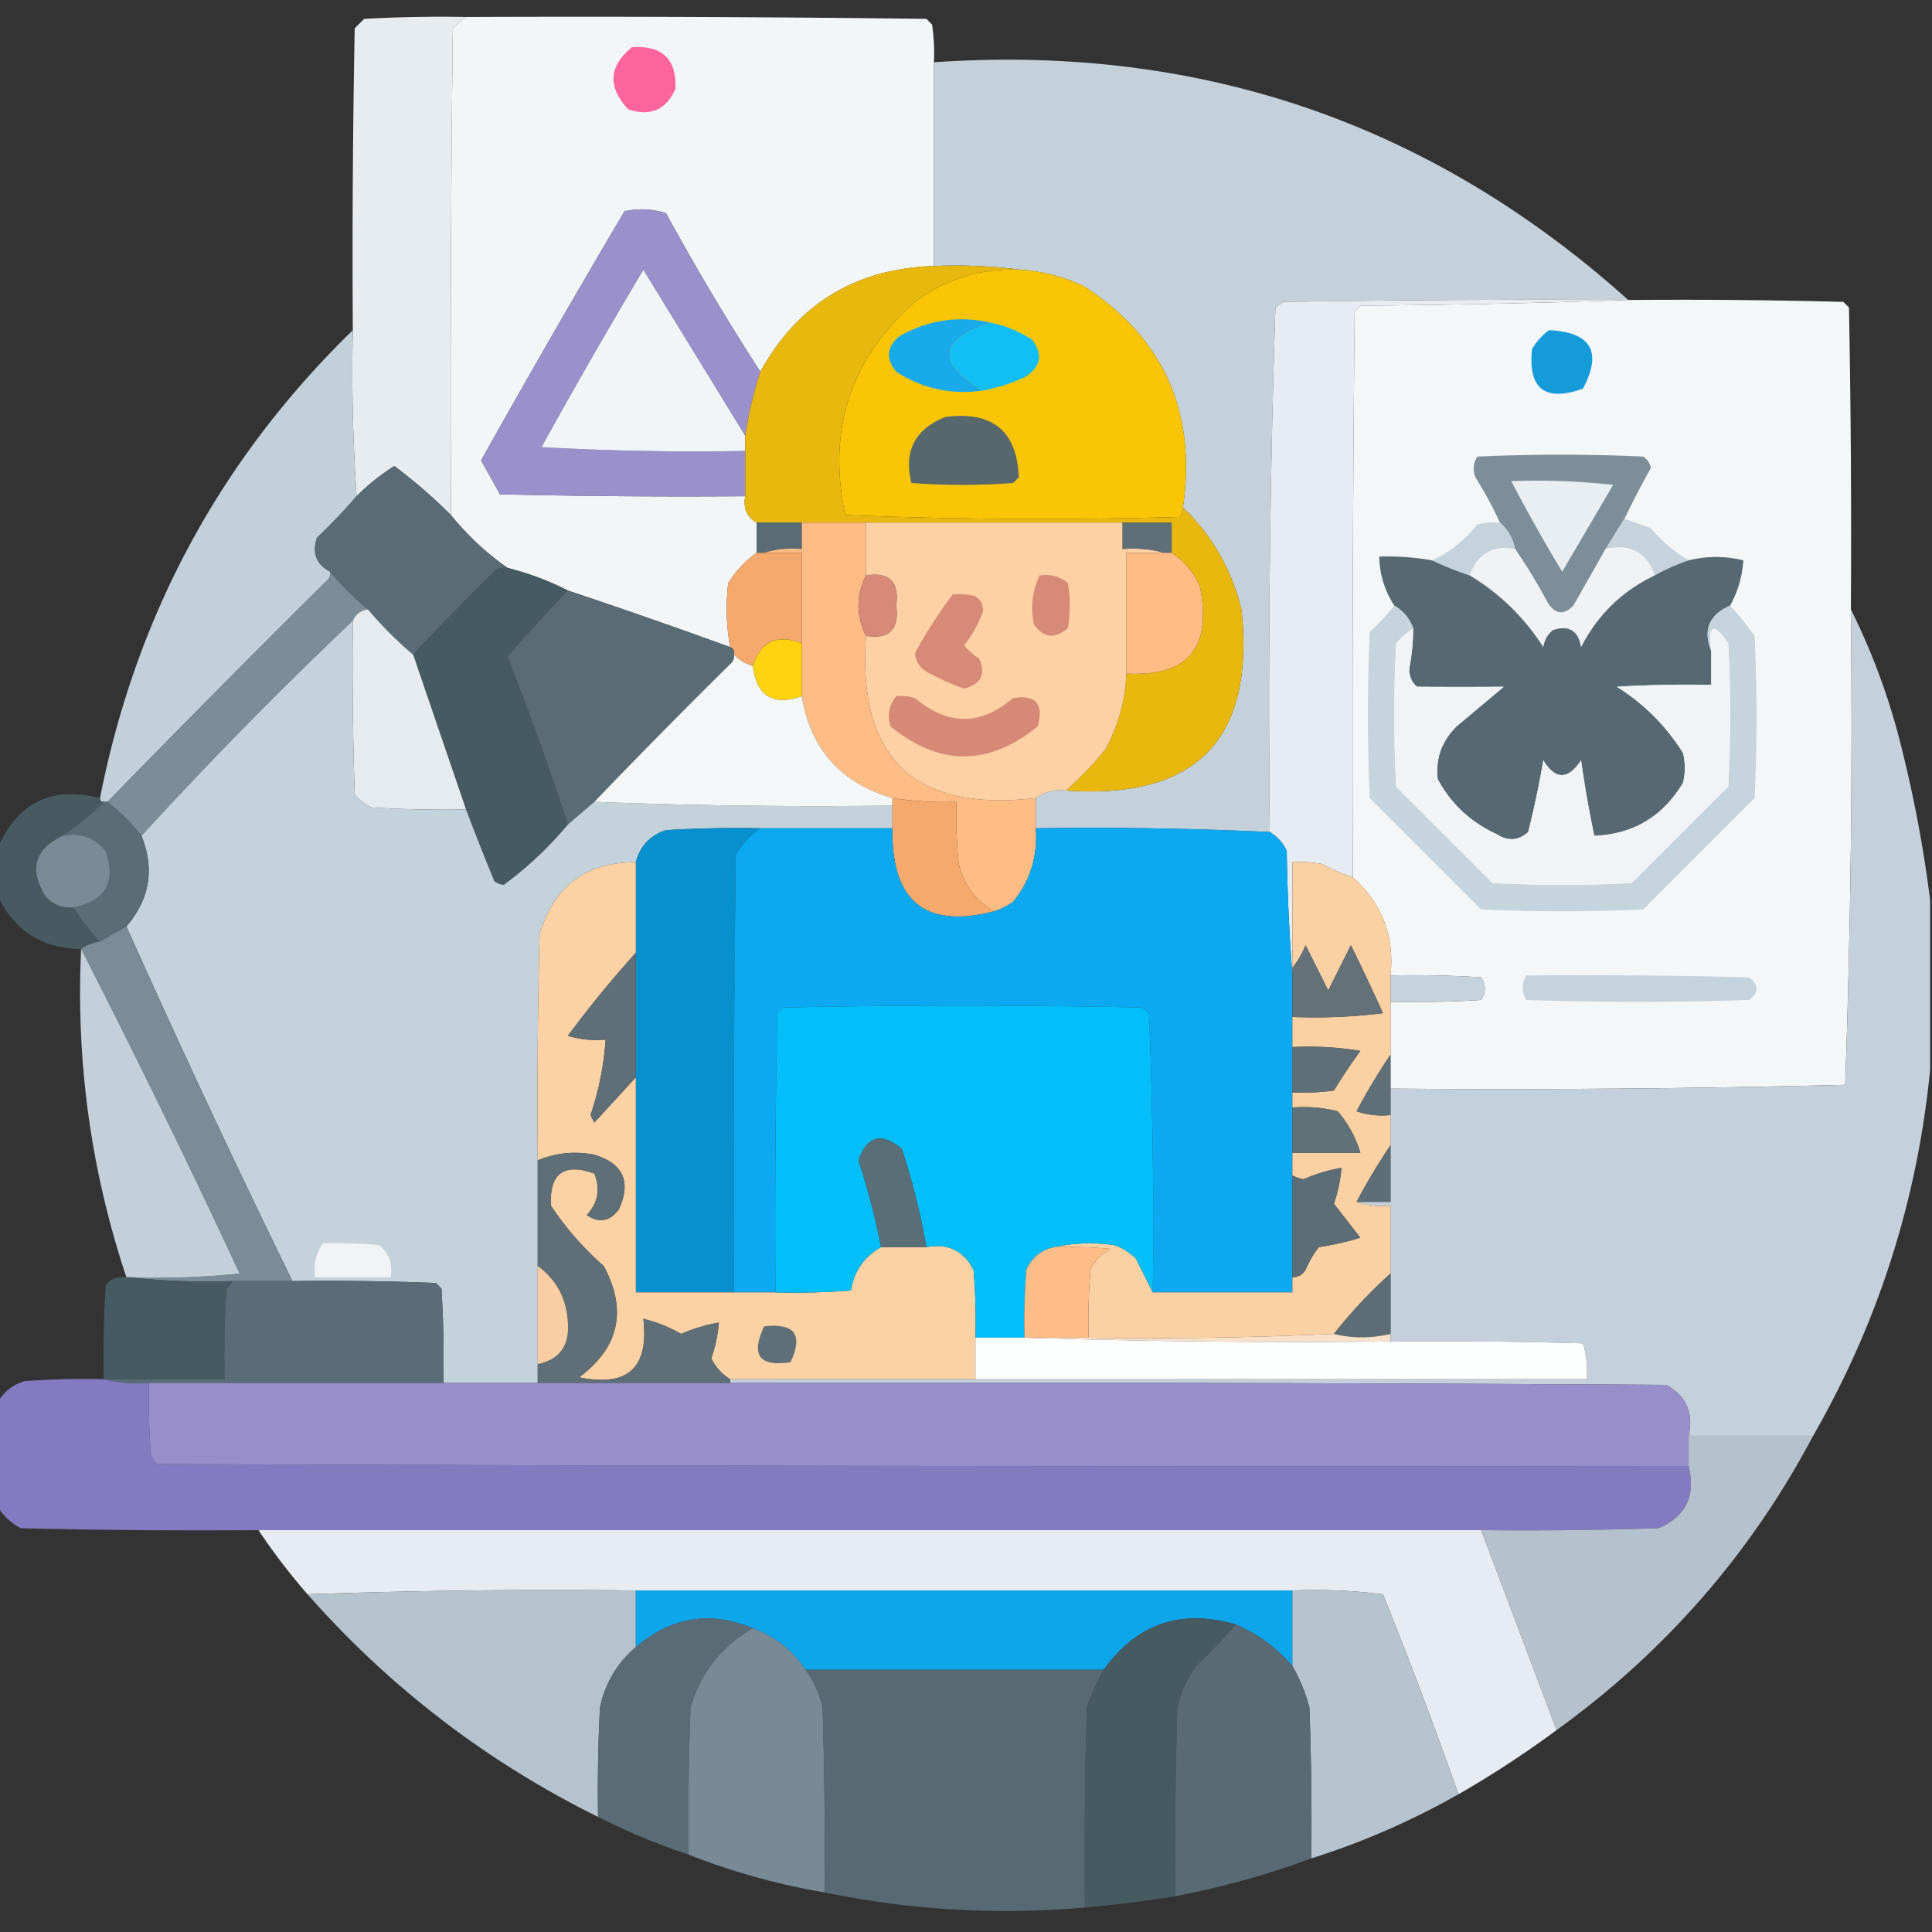
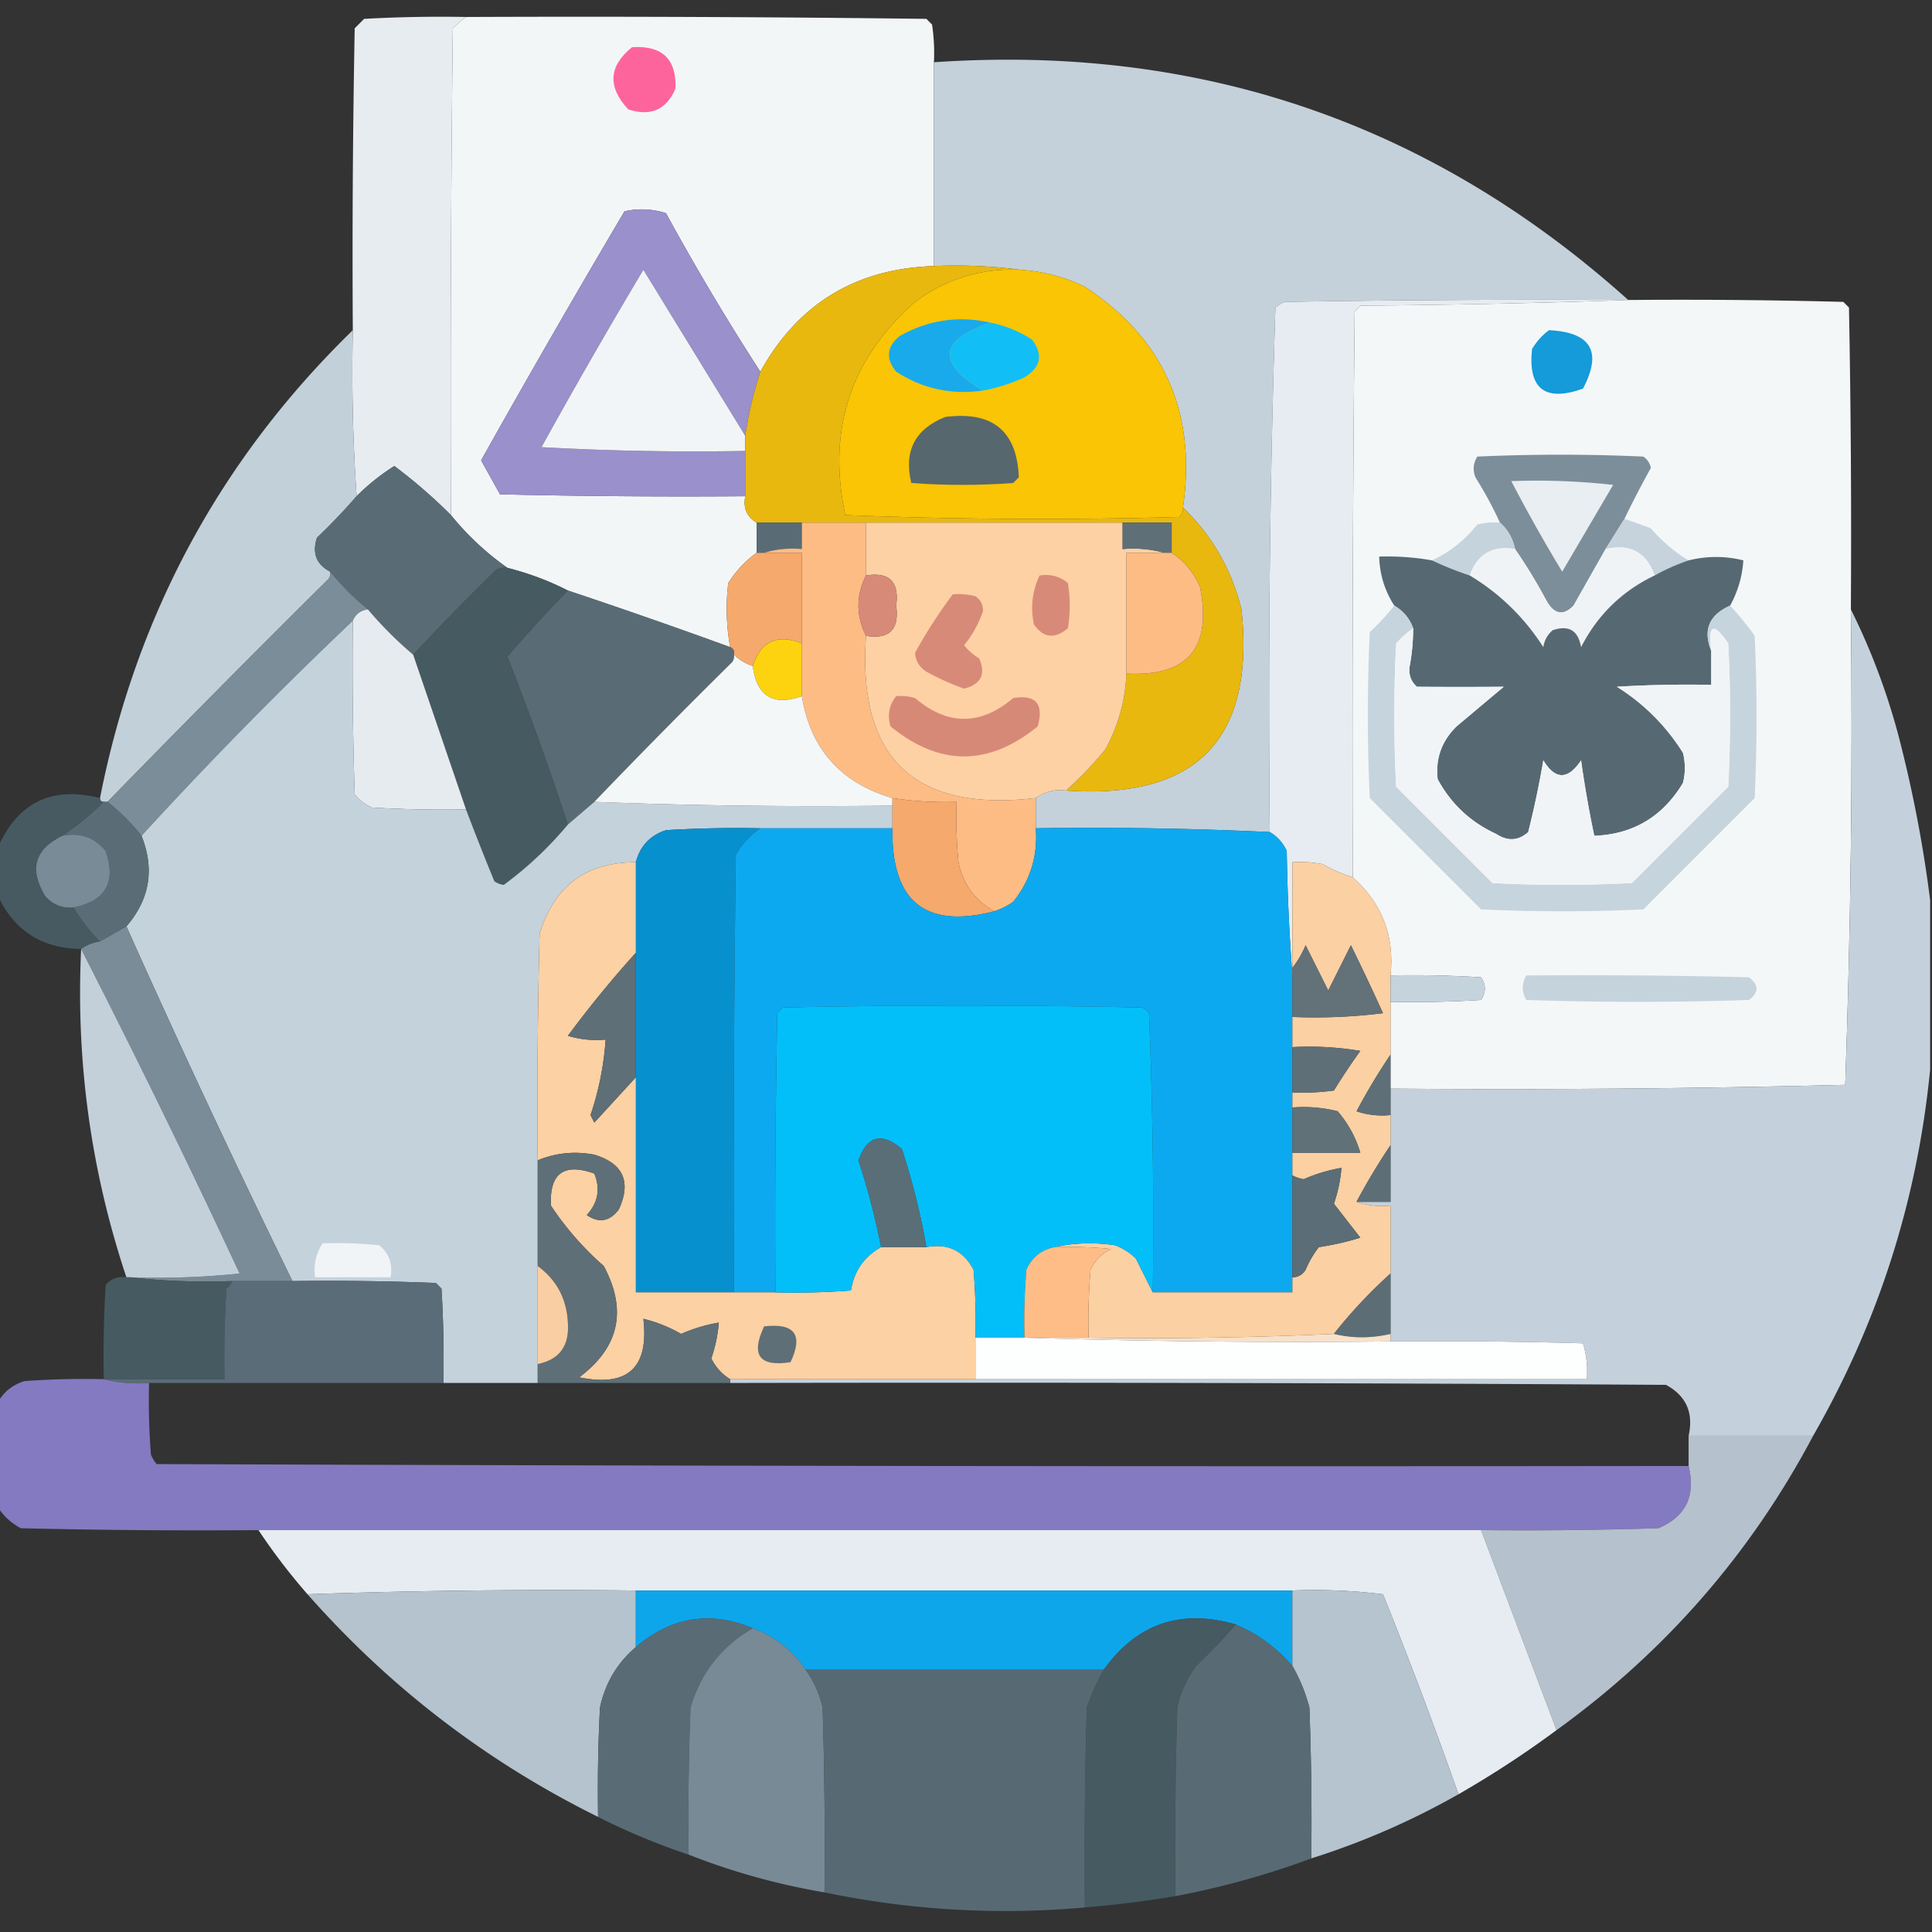
<svg xmlns="http://www.w3.org/2000/svg" width="512" height="512" style="shape-rendering:geometricPrecision;text-rendering:geometricPrecision;image-rendering:optimizeQuality;fill-rule:evenodd;clip-rule:evenodd">
  <rect width="100%" height="100%" fill="#333333" stroke="none" />
  <path style="opacity:.994" fill="#f4f7f8" d="M123.5 4.5c40.668-.167 81.335 0 122 .5l1.5 1.5c.498 3.317.665 6.65.5 10v54c-20.704.678-36.037 10.012-46 28a651.105 651.105 0 0 1-25-42c-3.622-1.159-7.289-1.325-11-.5a3240.305 3240.305 0 0 0-38 66c1.66 2.984 3.326 5.984 5 9 21.664.5 43.331.667 65 .5-.592 3.131.408 5.464 3 7v8c-2.972 2.141-5.472 4.808-7.5 8a56.723 56.723 0 0 0 .5 17 1639.28 1639.28 0 0 0-43-15c-5.025-2.568-10.359-4.568-16-6-5.578-3.907-10.578-8.574-15-14-.167-43.001 0-86.001.5-129a30.16 30.16 0 0 1 3.5-3z" />
  <path style="opacity:1" fill="#e7ecf1" d="M123.5 4.5a30.16 30.16 0 0 0-3.5 3c-.5 42.999-.667 85.999-.5 129a137.868 137.868 0 0 0-15-13 57.205 57.205 0 0 0-10 8 484.614 484.614 0 0 1-1-44c-.167-26.669 0-53.335.5-80L96.5 5a364.94 364.94 0 0 1 27-.5z" />
  <path style="opacity:1" fill="#fe649c" d="M167.5 12.5c7.998-.5 11.831 3.167 11.5 11-2.402 5.592-6.569 7.425-12.5 5.5-5.547-5.968-5.213-11.468 1-16.5z" />
  <path style="opacity:.994" fill="#c5d2dc" d="M431.5 79.5c-30.335-.167-60.668 0-91 .5a9.465 9.465 0 0 0-2.5 1.5 3250.638 3250.638 0 0 0-1.5 139 995.08 995.08 0 0 0-62-1v-8c2.545-1.749 5.212-2.415 8-2 34.622 2.383 50.122-13.617 46.5-48-2.625-10.599-7.792-19.599-15.5-27 3.624-25.231-5.042-44.731-26-58.5a45.97 45.97 0 0 0-17-4.5c-7.482-.992-15.148-1.325-23-1v-54c70.486-4.84 131.819 16.16 184 63z" />
  <path style="opacity:1" fill="#9990cc" d="M201.5 98.5a105.05 105.05 0 0 0-4 17 86007.063 86007.063 0 0 1-27-44 1628.554 1628.554 0 0 0-27 47c17.988 1 35.988 1.333 54 1v12c-21.669.167-43.336 0-65-.5-1.674-3.016-3.34-6.016-5-9a3240.305 3240.305 0 0 1 38-66c3.711-.825 7.378-.659 11 .5a651.105 651.105 0 0 0 25 42z" />
  <path style="opacity:1" fill="#f9c504" d="M270.5 71.5a45.97 45.97 0 0 1 17 4.5c20.958 13.769 29.624 33.269 26 58.5.086.996-.248 1.829-1 2.5-29.572.828-59.072.662-88.5-.5-4.802-22.593 1.365-41.426 18.5-56.5 8.331-6.166 17.664-9 28-8.5z" />
  <path style="opacity:1" fill="#f2f5f7" d="M197.5 115.5v4c-18.012.333-36.012 0-54-1a1628.554 1628.554 0 0 1 27-47 86007.063 86007.063 0 0 0 27 44z" />
  <path style="opacity:.998" fill="#f4f7f8" d="M431.5 79.5c19.003-.167 38.003 0 57 .5l1.5 1.5c.5 26.665.667 53.331.5 80 .489 42.085-.011 84.085-1.5 126-40.094.997-80.261 1.33-120.5 1v-23c8.007.166 16.007 0 24-.5 1.333-2 1.333-4 0-6-7.993-.5-15.993-.666-24-.5 1.111-10.434-2.222-19.1-10-26-.167-50.001 0-100.001.5-150l1.5-1.5c23.837-.168 47.504-.668 71-1.5z" />
  <path style="opacity:1" fill="#e6ecf1" d="M431.5 79.5a2504.487 2504.487 0 0 1-71 1.5l-1.5 1.5c-.5 49.999-.667 99.999-.5 150a42.302 42.302 0 0 1-8-3.5 32.462 32.462 0 0 0-8-.5v30a538.89 538.89 0 0 1-1.5-33c-1.025-2.187-2.525-3.854-4.5-5-.49-46.418.01-92.751 1.5-139a9.465 9.465 0 0 1 2.5-1.5c30.332-.5 60.665-.667 91-.5z" />
  <path style="opacity:1" fill="#19aaec" d="M262.5 85.5c-13.656 4.614-14.323 10.614-2 18-8.369 1.198-16.035-.468-23-5-2.868-3.495-2.535-6.662 1-9.5 7.607-4.242 15.607-5.409 24-3.5z" />
  <path style="opacity:1" fill="#11bff6" d="M262.5 85.5a32.114 32.114 0 0 1 11 4.5c3.001 4.003 2.335 7.336-2 10a46.032 46.032 0 0 1-11 3.5c-12.323-7.386-11.656-13.386 2-18z" />
  <path style="opacity:.984" fill="#c4d2dc" d="M93.5 87.5c-.33 14.843.004 29.51 1 44a162.063 162.063 0 0 1-10.5 11c-1.336 4.062-.17 7.062 3.5 9a2.427 2.427 0 0 1-.5 2 4871.77 4871.77 0 0 0-58.5 59h-1c-.667 0-1-.333-1-1 9.556-48.475 31.89-89.808 67-124z" />
  <path style="opacity:1" fill="#159ada" d="M410.5 87.5c11.184.542 14.184 5.709 9 15.5-10.088 3.573-14.588.073-13.5-10.5 1.193-1.997 2.693-3.664 4.5-5z" />
  <path style="opacity:1" fill="#56676d" d="M250.5 110.5c12.524-1.623 19.024 3.711 19.5 16l-1.5 1.5c-9 .667-18 .667-27 0-2.031-8.458.969-14.292 9-17.5z" />
  <path style="opacity:1" fill="#7c8e9a" d="M430.5 137.5a2057.83 2057.83 0 0 0-5 8 17255.34 17255.34 0 0 0-8.5 15c-2.632 2.692-4.966 2.359-7-1a143.35 143.35 0 0 0-8.5-14c-.579-2.831-1.912-5.164-4-7a105.047 105.047 0 0 0-6.5-12c-.743-1.941-.576-3.774.5-5.5a484.008 484.008 0 0 1 44 0c1.074.739 1.741 1.739 2 3a260.397 260.397 0 0 0-7 13.5z" />
  <path style="opacity:1" fill="#596c76" d="M119.5 136.5c4.422 5.426 9.422 10.093 15 14a4.934 4.934 0 0 0-3 .5 696.251 696.251 0 0 0-22 22.5 102.102 102.102 0 0 1-12-12c-3.667-3-7-6.333-10-10-3.67-1.938-4.836-4.938-3.5-9a162.063 162.063 0 0 0 10.5-11 57.205 57.205 0 0 1 10-8 137.868 137.868 0 0 1 15 13z" />
  <path style="opacity:1" fill="#e8eef1" d="M400.5 127.5c9.025-.332 18.025.002 27 1l-13.5 23a430.124 430.124 0 0 1-13.5-24z" />
  <path style="opacity:1" fill="#e8b80f" d="M247.5 70.5c7.852-.325 15.518.008 23 1-10.336-.5-19.669 2.334-28 8.5-17.135 15.074-23.302 33.907-18.5 56.5a1311.833 1311.833 0 0 0 88.5.5c.752-.671 1.086-1.504 1-2.5 7.708 7.401 12.875 16.401 15.5 27 3.622 34.383-11.878 50.383-46.5 48a95.193 95.193 0 0 0 10.5-11c3.412-6.378 5.245-13.045 5.5-20 16.26.874 22.76-6.793 19.5-23-1.642-3.8-4.142-6.8-7.5-9v-8h-110c-2.592-1.536-3.592-3.869-3-7v-16a105.05 105.05 0 0 1 4-17c9.963-17.988 25.296-27.322 46-28z" />
  <path style="opacity:1" fill="#596c75" d="M200.5 138.5h12v7c-3.542-.313-6.875.021-10 1h-2v-8z" />
  <path style="opacity:1" fill="#febc85" d="M212.5 138.5h17v14c-2.667 5.333-2.667 10.667 0 16-2.259 32.408 12.741 46.742 45 43v8c.54 7.355-1.46 13.855-6 19.5a19.177 19.177 0 0 1-5 2.5c-5.097-2.837-8.264-7.17-9.5-13a128.507 128.507 0 0 1-.5-16 92.74 92.74 0 0 1-17-1c-13.727-4.053-21.727-13.053-24-27v-38h-10c3.125-.979 6.458-1.313 10-1v-7z" />
  <path style="opacity:1" fill="#fdd1a3" d="M229.5 138.5h68v7c3.871-.315 7.538.018 11 1h-10v32c-.255 6.955-2.088 13.622-5.5 20a95.193 95.193 0 0 1-10.5 11c-2.788-.415-5.455.251-8 2-32.259 3.742-47.259-10.592-45-43 6.189.992 8.855-1.675 8-8 .855-6.325-1.811-8.992-8-8v-14z" />
  <path style="opacity:1" fill="#5f6f77" d="M297.5 138.5h13v8h-2c-3.462-.982-7.129-1.315-11-1v-7z" />
  <path style="opacity:1" fill="#c5d3dc" d="M397.5 138.5c2.088 1.836 3.421 4.169 4 7-5.99-1-9.99 1.334-12 7a88.044 88.044 0 0 1-10-4c4.65-2.129 8.65-5.295 12-9.5a18.453 18.453 0 0 1 6-.5z" />
  <path style="opacity:1" fill="#c6d3dd" d="M430.5 137.5c2.24.764 4.573 1.598 7 2.5 2.932 3.442 6.265 6.275 10 8.5a52.828 52.828 0 0 0-9 4c-2.177-6.151-6.51-8.484-13-7a2057.83 2057.83 0 0 1 5-8z" />
  <path style="opacity:1" fill="#f0f3f5" d="M401.5 145.5a143.35 143.35 0 0 1 8.5 14c2.034 3.359 4.368 3.692 7 1a17255.34 17255.34 0 0 1 8.5-15c6.49-1.484 10.823.849 13 7-8.618 4.117-15.118 10.451-19.5 19-.748-4.414-3.248-5.914-7.5-4.5-1.393 1.171-2.227 2.671-2.5 4.5-5.044-7.878-11.544-14.212-19.5-19 2.01-5.666 6.01-8 12-7z" />
  <path style="opacity:1" fill="#f5a96c" d="M200.5 146.5h12v24c-6.539-2.562-10.872-.562-13 6a11.743 11.743 0 0 1-5-3c.172-.992-.162-1.658-1-2a56.723 56.723 0 0 1-.5-17c2.028-3.192 4.528-5.859 7.5-8z" />
  <path style="opacity:1" fill="#febc85" d="M308.5 146.5h2c3.358 2.2 5.858 5.2 7.5 9 3.26 16.207-3.24 23.874-19.5 23v-32h10z" />
  <path style="opacity:1" fill="#566973" d="M379.5 148.5a88.044 88.044 0 0 0 10 4c7.956 4.788 14.456 11.122 19.5 19 .273-1.829 1.107-3.329 2.5-4.5 4.252-1.414 6.752.086 7.5 4.5 4.382-8.549 10.882-14.883 19.5-19a52.828 52.828 0 0 1 9-4c4.879-1.19 9.713-1.19 14.5 0-.26 4.209-1.427 8.209-3.5 12-5.574 2.472-7.241 6.472-5 12v9c-8.34-.166-16.673 0-25 .5 7.167 4.5 13 10.333 17.5 17.5a16.242 16.242 0 0 1 0 8c-5.377 8.933-13.211 13.6-23.5 14a290.15 290.15 0 0 1-3.5-20c-3.478 5.219-6.811 5.219-10 0a254.366 254.366 0 0 1-4 19c-2.593 2.337-5.426 2.504-8.5.5-6.779-3.112-11.945-7.945-15.5-14.5-.623-5.433 1.044-10.1 5-14l12.5-10.5c-7.664.055-15.331.055-23 0-1.48-1.299-2.146-2.966-2-5a56.213 56.213 0 0 0 1-10.5c-.919-2.589-2.586-4.589-5-6-2.538-3.948-3.871-8.281-4-13a68.206 68.206 0 0 1 14 1z" />
  <path style="opacity:1" fill="#465a61" d="M134.5 150.5c5.641 1.432 10.975 3.432 16 6a396.926 396.926 0 0 0-16 17.5 821.858 821.858 0 0 1 16 44.5 96.425 96.425 0 0 1-17 16 4.933 4.933 0 0 1-2.5-1 737.92 737.92 0 0 1-7.5-19l-14-41a696.251 696.251 0 0 1 22-22.5 4.934 4.934 0 0 1 3-.5z" />
  <path style="opacity:1" fill="#7b8d99" d="M87.5 151.5c3 3.667 6.333 7 10 10-1.904.238-3.238 1.238-4 3a1127.746 1127.746 0 0 0-56 57 57.484 57.484 0 0 0-9-9 4871.77 4871.77 0 0 1 58.5-59 2.427 2.427 0 0 0 .5-2z" />
  <path style="opacity:1" fill="#d88a79" d="M229.5 152.5c6.189-.992 8.855 1.675 8 8 .855 6.325-1.811 8.992-8 8-2.667-5.333-2.667-10.667 0-16zM275.5 152.5c2.865-.445 5.365.222 7.5 2 .667 4 .667 8 0 12-3.472 2.918-6.472 2.585-9-1-.945-4.561-.445-8.894 1.5-13z" />
  <path style="opacity:1" fill="#596c76" d="M150.5 156.5a1639.28 1639.28 0 0 1 43 15c.838.342 1.172 1.008 1 2a2.428 2.428 0 0 1-.5 2 1906.505 1906.505 0 0 0-36.5 37l-7 6a821.858 821.858 0 0 0-16-44.5 396.926 396.926 0 0 1 16-17.5z" />
  <path style="opacity:1" fill="#d88a79" d="M252.5 157.5a18.453 18.453 0 0 1 6 .5c1.394.956 2.061 2.289 2 4a29.883 29.883 0 0 1-5 9 15.014 15.014 0 0 0 4 3.5c1.82 4.192.487 6.859-4 8a67.101 67.101 0 0 1-10-4.5c-1.857-1.182-2.857-2.849-3-5a127.677 127.677 0 0 1 10-15.5z" />
  <path style="opacity:1" fill="#c6d4dd" d="M369.5 160.5c2.414 1.411 4.081 3.411 5 6a25.14 25.14 0 0 0-4.5 4 361.07 361.07 0 0 0 0 38l25.5 25.5a342.33 342.33 0 0 0 37 0l25.5-25.5a361.07 361.07 0 0 0 0-38c-3.913-5.732-5.413-5.065-4.5 2-2.241-5.528-.574-9.528 5-12a76.332 76.332 0 0 1 6.5 8 462.27 462.27 0 0 1 0 43L435.5 241a462.27 462.27 0 0 1-43 0L363 211.5a484.008 484.008 0 0 1 0-44 63.707 63.707 0 0 0 6.5-7z" />
  <path style="opacity:1" fill="#e6ebf0" d="M97.5 161.5a102.102 102.102 0 0 0 12 12l14 41c-8.34.166-16.673 0-25-.5a11.532 11.532 0 0 1-4.5-3.5c-.5-15.33-.667-30.663-.5-46 .762-1.762 2.096-2.762 4-3z" />
  <path style="opacity:.994" fill="#c5d2dd" d="M490.5 161.5c5.228 10.481 9.395 21.481 12.5 33 3.822 14.621 6.655 29.287 8.5 44v45c-3.391 34.567-13.724 66.901-31 97h-33c1.363-6.09-.637-10.59-6-13.5-82.666-.5-165.333-.667-248-.5v-1h227c.284-3.277-.049-6.443-1-9.5-16.997-.5-33.997-.667-51-.5v-36c-3.213.31-6.213-.023-9-1h9v-30c40.239.33 80.406-.003 120.5-1a2673.633 2673.633 0 0 0 1.5-126z" />
  <path style="opacity:1" fill="#c4d2dc" d="M93.5 164.5c-.167 15.337 0 30.67.5 46a11.532 11.532 0 0 0 4.5 3.5c8.327.5 16.66.666 25 .5a737.92 737.92 0 0 0 7.5 19 4.933 4.933 0 0 0 2.5 1 96.425 96.425 0 0 0 17-16l7-6c26.161.998 52.495 1.331 79 1v6h-35c-8.34-.166-16.673 0-25 .5-4.198 1.365-6.865 4.199-8 8.5-13.148-.03-21.648 6.303-25.5 19-.5 19.997-.667 39.997-.5 60v59h-25c.166-8.34 0-16.673-.5-25l-1.5-1.5a721.822 721.822 0 0 0-38-.5 3004.974 3004.974 0 0 1-44-94c6.185-7.167 7.518-15.167 4-24a1127.746 1127.746 0 0 1 56-57z" />
  <path style="opacity:1" fill="#f1f4f6" d="M374.5 166.5a56.213 56.213 0 0 1-1 10.5c-.146 2.034.52 3.701 2 5 7.669.055 15.336.055 23 0L386 192.5c-3.956 3.9-5.623 8.567-5 14 3.555 6.555 8.721 11.388 15.5 14.5 3.074 2.004 5.907 1.837 8.5-.5a254.366 254.366 0 0 0 4-19c3.189 5.219 6.522 5.219 10 0a290.15 290.15 0 0 0 3.5 20c10.289-.4 18.123-5.067 23.5-14a16.242 16.242 0 0 0 0-8c-4.5-7.167-10.333-13-17.5-17.5 8.327-.5 16.66-.666 25-.5v-9c-.913-7.065.587-7.732 4.5-2a361.07 361.07 0 0 1 0 38L432.5 234a342.33 342.33 0 0 1-37 0L370 208.5a361.07 361.07 0 0 1 0-38 25.14 25.14 0 0 1 4.5-4z" />
  <path style="opacity:1" fill="#fdd310" d="M212.5 170.5v14c-7.646 2.678-11.98.011-13-8 2.128-6.562 6.461-8.562 13-6z" />
  <path style="opacity:1" fill="#f4f7f7" d="M194.5 173.5a11.743 11.743 0 0 0 5 3c1.02 8.011 5.354 10.678 13 8 2.273 13.947 10.273 22.947 24 27v2c-26.505.331-52.839-.002-79-1a1906.505 1906.505 0 0 1 36.5-37 2.428 2.428 0 0 0 .5-2z" />
  <path style="opacity:1" fill="#d78978" d="M237.5 184.5a12.93 12.93 0 0 1 5 .5c8.667 7.333 17.333 7.333 26 0 6.002-.993 8.168 1.507 6.5 7.5-13.016 10.609-26.016 10.609-39 0-.891-2.998-.391-5.664 1.5-8z" />
  <path style="opacity:1" fill="#475a62" d="M26.5 211.5c0 .667.333 1 1 1a69.744 69.744 0 0 1-11 9c-7.325 3.565-8.825 8.898-4.5 16 1.995 2.247 4.495 3.247 7.5 3 2.037 3.353 4.37 6.353 7 9-1.903.296-3.57.963-5 2-10.354-.164-17.688-4.831-22-14v-13c5.257-11.891 14.257-16.225 27-13z" />
  <path style="opacity:1" fill="#f5a96c" d="M236.5 211.5a92.74 92.74 0 0 0 17 1c-.166 5.344.001 10.677.5 16 1.236 5.83 4.403 10.163 9.5 13-18.312 4.72-27.312-2.613-27-22v-8z" />
  <path style="opacity:1" fill="#5a6d77" d="M27.5 212.5h1a57.484 57.484 0 0 1 9 9c3.518 8.833 2.185 16.833-4 24l-7 4c-2.63-2.647-4.963-5.647-7-9 8.53-1.724 11.363-6.724 8.5-15-2.944-3.614-6.777-4.947-11.5-4a69.744 69.744 0 0 0 11-9z" />
  <path style="opacity:1" fill="#0790ce" d="M201.5 219.5c-2.639 1.809-4.806 4.142-6.5 7a6724.82 6724.82 0 0 0-.5 116h-26v-114c1.135-4.301 3.802-7.135 8-8.5 8.327-.5 16.66-.666 25-.5z" />
  <path style="opacity:1" fill="#0da9f0" d="M201.5 219.5h35c-.312 19.387 8.688 26.72 27 22a19.177 19.177 0 0 0 5-2.5c4.54-5.645 6.54-12.145 6-19.5a995.08 995.08 0 0 1 62 1c1.975 1.146 3.475 2.813 4.5 5a538.89 538.89 0 0 0 1.5 33v84h-37c.324-24.712-.01-49.378-1-74a4.457 4.457 0 0 0-2-1.5 2255.373 2255.373 0 0 0-95 0l-1.5 1.5c-.5 24.664-.667 49.331-.5 74h-11c-.167-38.668 0-77.335.5-116 1.694-2.858 3.861-5.191 6.5-7z" />
  <path style="opacity:1" fill="#788b96" d="M16.5 221.5c4.723-.947 8.556.386 11.5 4 2.863 8.276.03 13.276-8.5 15-3.005.247-5.505-.753-7.5-3-4.325-7.102-2.825-12.435 4.5-16z" />
  <path style="opacity:1" fill="#fcd1a3" d="M168.5 228.5v24a290.806 290.806 0 0 0-18 22 25.879 25.879 0 0 0 10 1 79.41 79.41 0 0 1-4 20l1 2c3.689-4.02 7.355-8.02 11-12v57h37c6.675.166 13.342 0 20-.5.823-5.155 3.49-8.989 8-11.5h12c5.704-1.064 9.871.936 12.5 6 .499 5.991.666 11.991.5 18v11h-65c-2.183-1.35-3.85-3.184-5-5.5a38.892 38.892 0 0 0 2-9.5 43.205 43.205 0 0 0-10 3 37.718 37.718 0 0 0-10-4c1.508 12.991-4.158 18.157-17 15.5 10.604-7.937 12.77-17.77 6.5-29.5a79.553 79.553 0 0 1-14-16c-.421-8.542 3.412-11.375 11.5-8.5 1.655 4.082.988 7.748-2 11 3.257 2.216 6.09 1.716 8.5-1.5 3.346-7.317 1.179-12.151-6.5-14.5-5.22-.983-10.22-.483-15 1.5-.167-20.003 0-40.003.5-60 3.852-12.697 12.352-19.03 25.5-19z" />
  <path style="opacity:1" fill="#fbd0a3" d="M358.5 232.5c7.778 6.9 11.111 15.566 10 26v21a163.774 163.774 0 0 0-9 15 21.127 21.127 0 0 0 9 1v8a166.431 166.431 0 0 0-9 15c2.787.977 5.787 1.31 9 1v18a129.426 129.426 0 0 0-15 16 1073.785 1073.785 0 0 1-65 1c-.166-6.009.001-12.009.5-18 1.167-2.5 3-4.333 5.5-5.5a112.97 112.97 0 0 0-15-.5c5.15-1.151 10.484-1.317 16-.5a15.83 15.83 0 0 1 5.5 3.5c1.556 3.098 3.056 6.098 4.5 9h37v-4c1.517-.011 2.684-.677 3.5-2a26.852 26.852 0 0 1 3.5-6 73.825 73.825 0 0 0 11-2.5 5041.568 5041.568 0 0 1-7-9 38.892 38.892 0 0 0 2-9.5 43.205 43.205 0 0 0-10 3 10.014 10.014 0 0 1-3-1v-6h18c-1.193-4.049-3.193-7.716-6-11a36.875 36.875 0 0 0-12-1v-4a60.931 60.931 0 0 0 11-.5 175.97 175.97 0 0 1 7-10.5 81.883 81.883 0 0 0-18-1v-8c8.028.331 16.028-.002 24-1a625.308 625.308 0 0 0-8.5-18 67081.02 67081.02 0 0 1-6 12 67081.02 67081.02 0 0 1-6-12c-.941 2.227-2.108 4.227-3.5 6v-28a32.462 32.462 0 0 1 8 .5 42.302 42.302 0 0 0 8 3.5z" />
  <path style="opacity:1" fill="#7a8c98" d="M33.5 245.5a3004.974 3004.974 0 0 0 44 94h-16c-9.182.327-18.182-.007-27-1 9.69.332 19.356-.002 29-1a2570.264 2570.264 0 0 0-42-86c1.43-1.037 3.097-1.704 5-2l7-4z" />
  <path style="opacity:1" fill="#637178" d="M342.5 269.5v-13c1.392-1.773 2.559-3.773 3.5-6l6 12 6-12a625.308 625.308 0 0 1 8.5 18 144.841 144.841 0 0 1-24 1z" />
  <path style="opacity:.986" fill="#c4d2dc" d="M21.5 251.5a2570.264 2570.264 0 0 1 42 86 211.152 211.152 0 0 1-29 1h-1c-9.41-28.21-13.41-57.21-12-87z" />
  <path style="opacity:1" fill="#5e6f77" d="M168.5 252.5v33c-3.645 3.98-7.311 7.98-11 12l-1-2a79.41 79.41 0 0 0 4-20 25.879 25.879 0 0 1-10-1 290.806 290.806 0 0 1 18-22z" />
  <path style="opacity:1" fill="#c5d3dd" d="M368.5 258.5c8.007-.166 16.007 0 24 .5 1.333 2 1.333 4 0 6-7.993.5-15.993.666-24 .5v-7zM404.5 258.5c19.669-.167 39.336 0 59 .5 2.667 2 2.667 4 0 6a870.065 870.065 0 0 1-59 0c-1.268-2.163-1.268-4.33 0-6.5z" />
  <path style="opacity:1" fill="#03bff9" d="M305.5 342.5a2694.502 2694.502 0 0 0-4.5-9 15.83 15.83 0 0 0-5.5-3.5c-5.516-.817-10.85-.651-16 .5-3.52.683-6.02 2.683-7.5 6a162.597 162.597 0 0 0-.5 18h-13a162.597 162.597 0 0 0-.5-18c-2.629-5.064-6.796-7.064-12.5-6a185.308 185.308 0 0 0-6.5-26c-5.338-4.541-9.171-3.541-11.5 3a194.547 194.547 0 0 1 6 23c-4.51 2.511-7.177 6.345-8 11.5-6.658.5-13.325.666-20 .5-.167-24.669 0-49.336.5-74l1.5-1.5c31.667-.667 63.333-.667 95 0a4.457 4.457 0 0 1 2 1.5c.99 24.622 1.324 49.288 1 74z" />
  <path style="opacity:1" fill="#5f6f77" d="M342.5 277.5a81.883 81.883 0 0 1 18 1 175.97 175.97 0 0 0-7 10.5 60.931 60.931 0 0 1-11 .5v-12z" />
  <path style="opacity:1" fill="#5e6f77" d="M368.5 279.5v16a21.127 21.127 0 0 1-9-1 163.774 163.774 0 0 1 9-15z" />
  <path style="opacity:1" fill="#617178" d="M342.5 293.5a36.875 36.875 0 0 1 12 1c2.807 3.284 4.807 6.951 6 11h-18v-12z" />
  <path style="opacity:1" fill="#5a6e78" d="M245.5 330.5h-12a194.547 194.547 0 0 0-6-23c2.329-6.541 6.162-7.541 11.5-3a185.308 185.308 0 0 1 6.5 26z" />
  <path style="opacity:1" fill="#5d6e77" d="M368.5 303.5v15h-9a166.431 166.431 0 0 1 9-15z" />
  <path style="opacity:1" fill="#5e6f78" d="M193.5 365.5v1h-51v-5c5.78-1.177 8.447-4.843 8-11-.318-6.305-2.985-11.305-8-15v-28c4.78-1.983 9.78-2.483 15-1.5 7.679 2.349 9.846 7.183 6.5 14.5-2.41 3.216-5.243 3.716-8.5 1.5 2.988-3.252 3.655-6.918 2-11-8.088-2.875-11.921-.042-11.5 8.5a79.553 79.553 0 0 0 14 16c6.27 11.73 4.104 21.563-6.5 29.5 12.842 2.657 18.508-2.509 17-15.5a37.718 37.718 0 0 1 10 4 43.205 43.205 0 0 1 10-3 38.892 38.892 0 0 1-2 9.5c1.15 2.316 2.817 4.15 5 5.5z" />
  <path style="opacity:1" fill="#5b6d76" d="M342.5 338.5v-27c.916.482 1.916.815 3 1a43.205 43.205 0 0 1 10-3 38.892 38.892 0 0 1-2 9.5c2.319 2.989 4.653 5.989 7 9a73.825 73.825 0 0 1-11 2.5 26.852 26.852 0 0 0-3.5 6c-.816 1.323-1.983 1.989-3.5 2z" />
  <path style="opacity:1" fill="#f0f4f6" d="M85.5 329.5a112.97 112.97 0 0 1 15 .5c2.624 2.153 3.624 4.987 3 8.5h-20c-.435-3.338.232-6.338 2-9z" />
  <path style="opacity:1" fill="#febd86" d="M279.5 330.5a112.97 112.97 0 0 1 15 .5c-2.5 1.167-4.333 3-5.5 5.5a162.597 162.597 0 0 0-.5 18h-17c-.166-6.009.001-12.009.5-18 1.48-3.317 3.98-5.317 7.5-6z" />
  <path style="opacity:1" fill="#f8cea2" d="M142.5 335.5c5.015 3.695 7.682 8.695 8 15 .447 6.157-2.22 9.823-8 11v-26z" />
  <path style="opacity:1" fill="#5c6d76" d="M368.5 337.5v16c-5.145 1.191-10.145 1.191-15 0a129.426 129.426 0 0 1 15-16z" />
  <path style="opacity:1" fill="#465a61" d="M33.5 338.5h1c8.818.993 17.818 1.327 27 1-.283.789-.783 1.456-1.5 2-.5 7.993-.666 15.993-.5 24h-32c-.166-8.34 0-16.673.5-25 1.444-1.655 3.278-2.322 5.5-2z" />
  <path style="opacity:1" fill="#5a6c78" d="M61.5 339.5h16c12.671-.167 25.338 0 38 .5l1.5 1.5c.5 8.327.666 16.66.5 25h-78c-4.202.317-8.202-.017-12-1h32c-.166-8.007 0-16.007.5-24 .717-.544 1.217-1.211 1.5-2z" />
  <path style="opacity:1" fill="#5f6f77" d="M202.5 351.5c8.105-.94 10.438 2.227 7 9.5-8.281 1.278-10.614-1.888-7-9.5z" />
  <path style="opacity:1" fill="#f7e1ca" d="M353.5 353.5c4.855 1.191 9.855 1.191 15 0v2a2352.52 2352.52 0 0 1-97-1h17c21.742.322 43.409-.012 65-1z" />
  <path style="opacity:1" fill="#fdfefe" d="M258.5 354.5h13a2352.52 2352.52 0 0 0 97 1c17.003-.167 34.003 0 51 .5.951 3.057 1.284 6.223 1 9.5h-162v-11z" />
  <path style="opacity:1" fill="#847ac1" d="M27.5 365.5c3.798.983 7.798 1.317 12 1-.166 6.342 0 12.675.5 19 .374.916.874 1.75 1.5 2.5 135.333.5 270.666.667 406 .5 1.956 7.92-.711 13.42-8 16.5-15.663.5-31.33.667-47 .5h-324c-21.003.167-42.003 0-63-.5-2.523-1.36-4.523-3.193-6-5.5v-28c1.57-2.728 3.902-4.562 7-5.5 6.992-.5 13.992-.666 21-.5z" />
-   <path style="opacity:1" fill="#978ecb" d="M39.5 366.5h154c82.667-.167 165.334 0 248 .5 5.363 2.91 7.363 7.41 6 13.5v8c-135.334.167-270.667 0-406-.5a9.465 9.465 0 0 1-1.5-2.5c-.5-6.325-.666-12.658-.5-19z" />
  <path style="opacity:.991" fill="#b6c4cf" d="M447.5 380.5h33c-16.506 31.186-39.173 57.186-68 78l-20-53c15.67.167 31.337 0 47-.5 7.289-3.08 9.956-8.58 8-16.5v-8z" />
  <path style="opacity:.999" fill="#e6ecf1" d="M68.5 405.5h324l20 53a266.825 266.825 0 0 1-26 17 1273.927 1273.927 0 0 0-20-53 144.841 144.841 0 0 0-24-1h-174c-29.171-.331-58.171.002-87 1a163.555 163.555 0 0 1-13-17z" />
  <path style="opacity:.993" fill="#b5c4ce" d="M168.5 421.5v15c-4.934 4.188-8.1 9.521-9.5 16-.5 9.661-.666 19.328-.5 29-29.487-14.589-55.154-34.255-77-59a1893.431 1893.431 0 0 1 87-1z" />
  <path style="opacity:1" fill="#0ea6eb" d="M168.5 421.5h174v20c-4.158-4.826-9.158-8.492-15-11-14.558-4.213-26.224-.213-35 12h-79c-3.514-5.186-8.18-8.852-14-11-11.231-4.691-21.564-3.025-31 5v-15z" />
  <path style="opacity:.997" fill="#b6c4cf" d="M342.5 421.5c8.028-.331 16.028.002 24 1a1273.927 1273.927 0 0 1 20 53 202.544 202.544 0 0 1-39 17c.167-13.337 0-26.671-.5-40-1.027-3.926-2.527-7.593-4.5-11v-20z" />
  <path style="opacity:1" fill="#596c76" d="M199.5 431.5c-8.268 4.775-13.768 11.775-16.5 21a760.316 760.316 0 0 0-.5 39 177.687 177.687 0 0 1-24-10c-.166-9.672 0-19.339.5-29 1.4-6.479 4.566-11.812 9.5-16 9.436-8.025 19.769-9.691 31-5z" />
  <path style="opacity:1" fill="#465a61" d="M327.5 430.5a158.686 158.686 0 0 1-10.5 11c-2.434 3.295-4.101 6.962-5 11-.5 16.663-.667 33.33-.5 50a294.753 294.753 0 0 1-24 3c-.167-17.67 0-35.336.5-53a60.952 60.952 0 0 1 4.5-10c8.776-12.213 20.442-16.213 35-12z" />
  <path style="opacity:.993" fill="#798b97" d="M199.5 431.5c5.82 2.148 10.486 5.814 14 11 2.164 2.976 3.664 6.309 4.5 10 .5 16.33.667 32.663.5 49a180.118 180.118 0 0 1-36-10c-.167-13.004 0-26.004.5-39 2.732-9.225 8.232-16.225 16.5-21z" />
  <path style="opacity:.996" fill="#596c76" d="M327.5 430.5c5.842 2.508 10.842 6.174 15 11 1.973 3.407 3.473 7.074 4.5 11 .5 13.329.667 26.663.5 40-11.626 4.315-23.626 7.648-36 10-.167-16.67 0-33.337.5-50 .899-4.038 2.566-7.705 5-11a158.686 158.686 0 0 0 10.5-11z" />
  <path style="opacity:.995" fill="#586b75" d="M213.5 442.5h79a60.952 60.952 0 0 0-4.5 10c-.5 17.664-.667 35.33-.5 53-23.24 2.06-46.24.726-69-4 .167-16.337 0-32.67-.5-49-.836-3.691-2.336-7.024-4.5-10z" />
</svg>